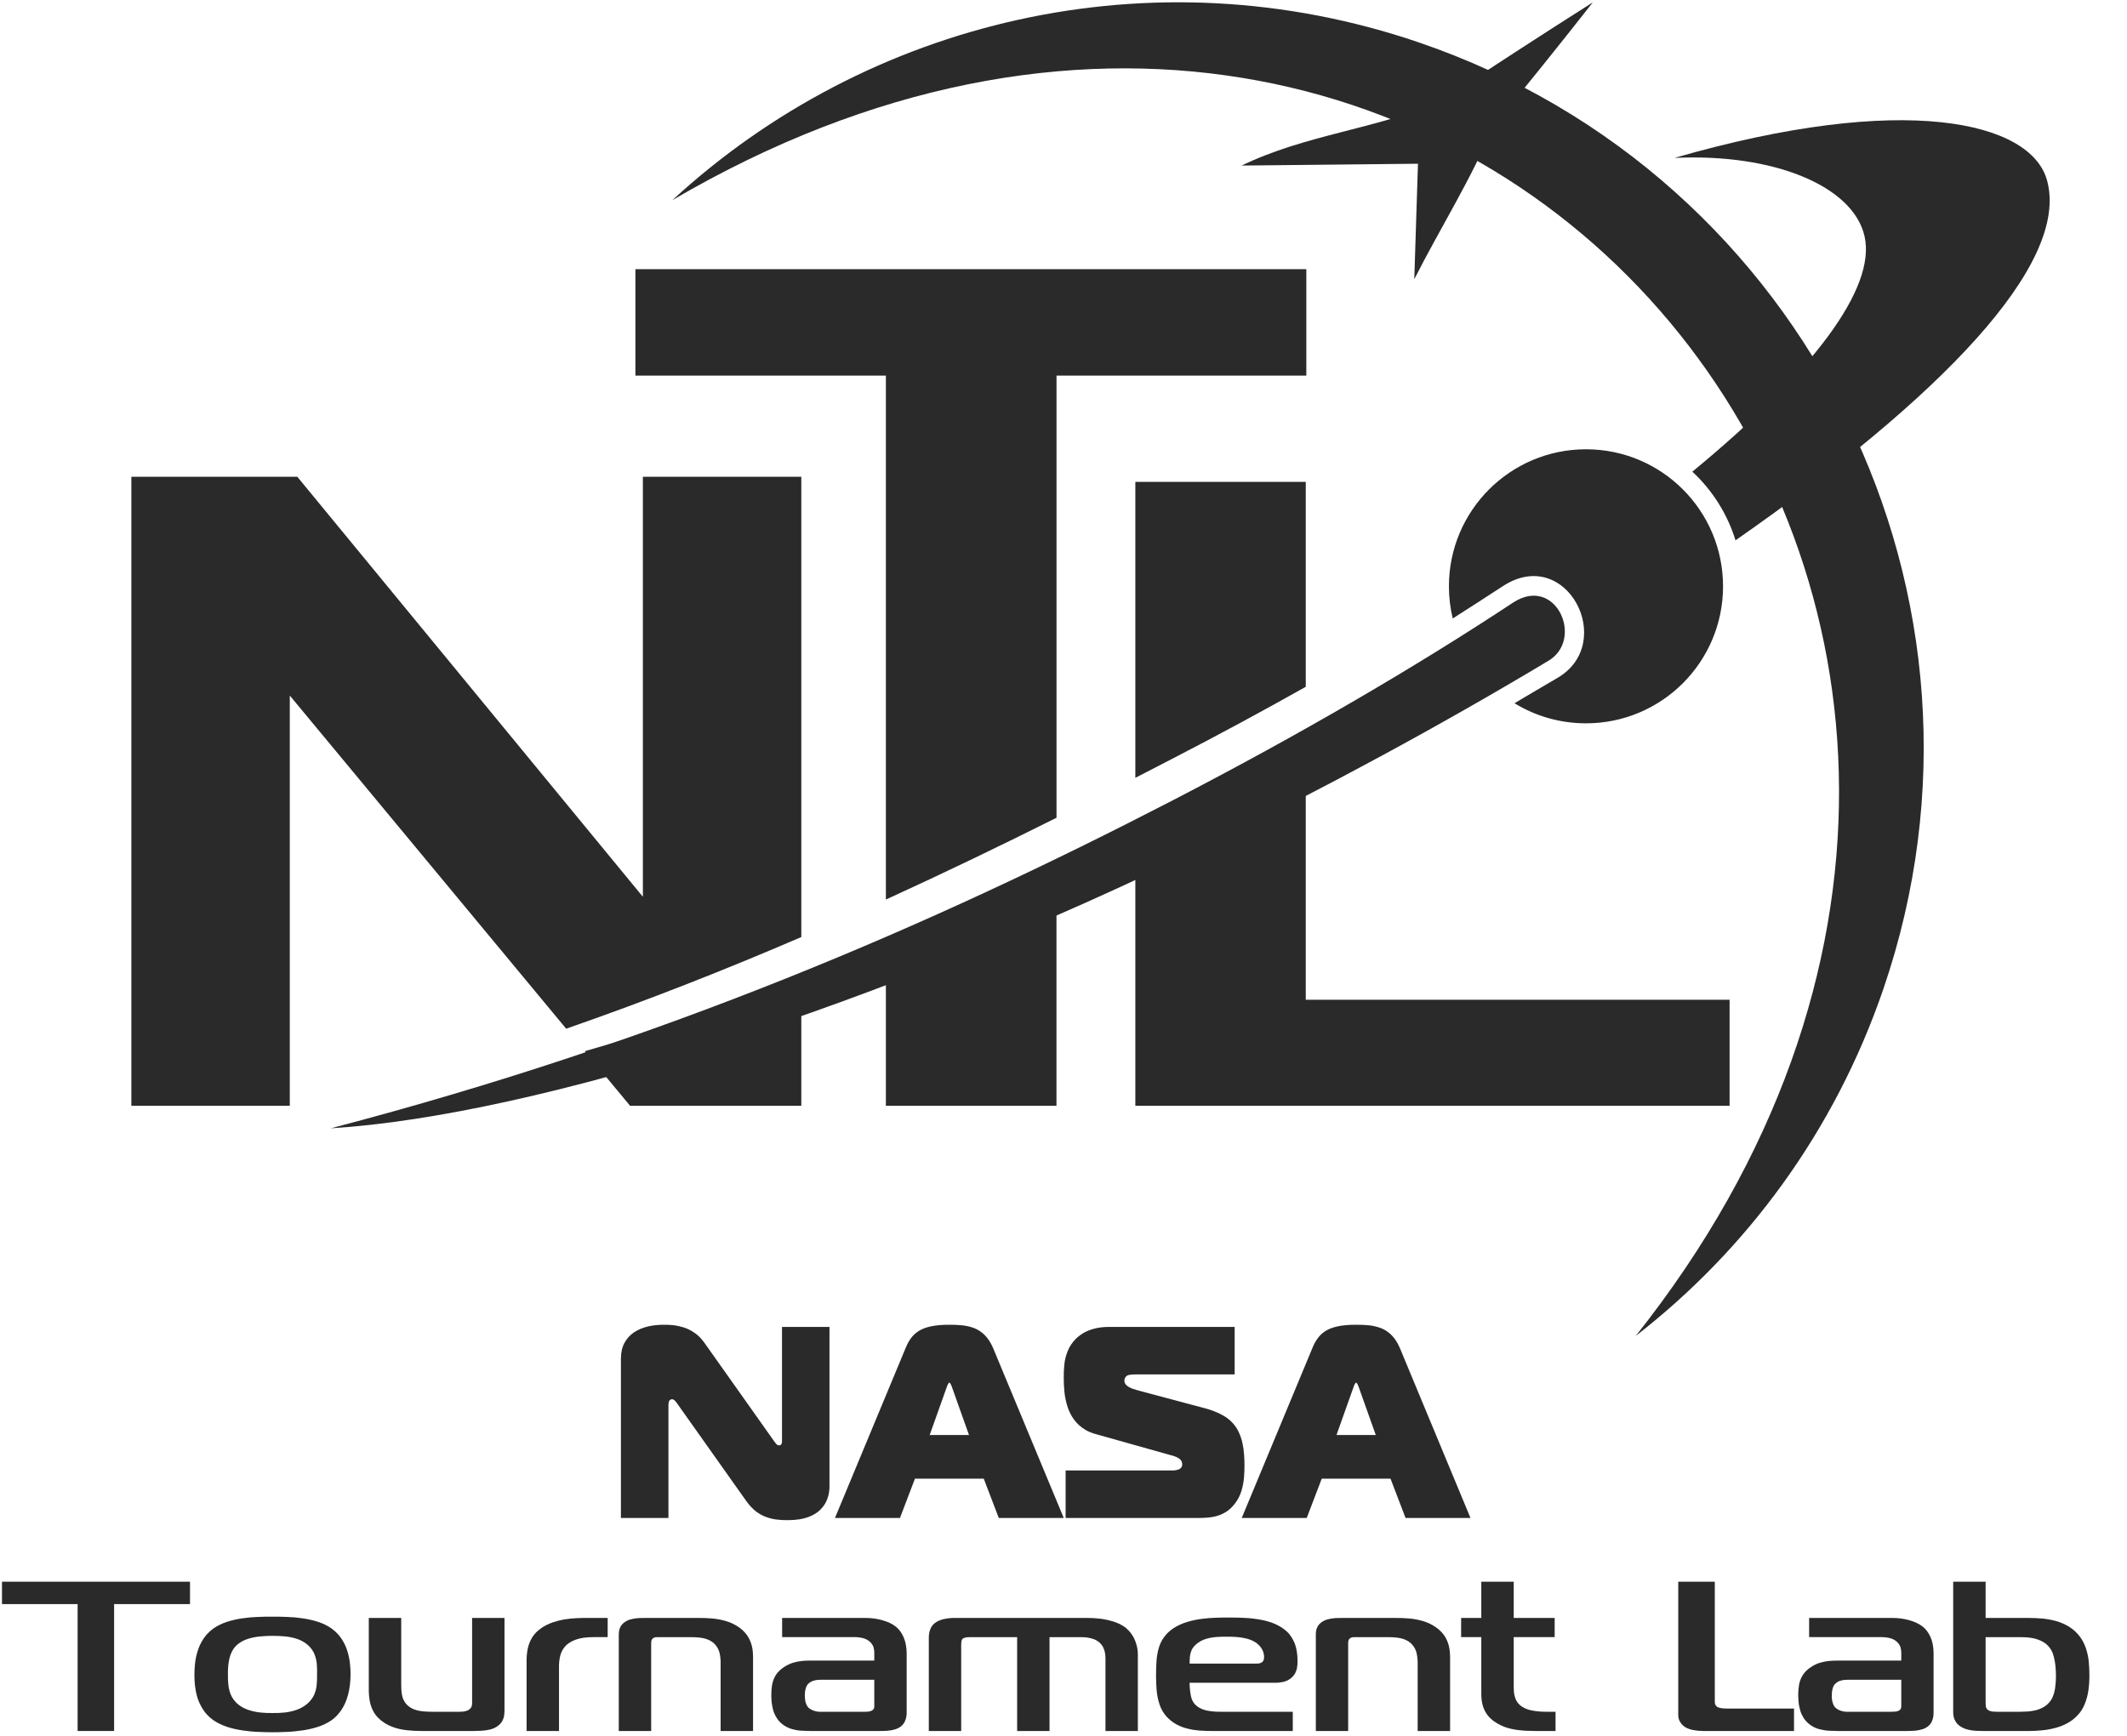
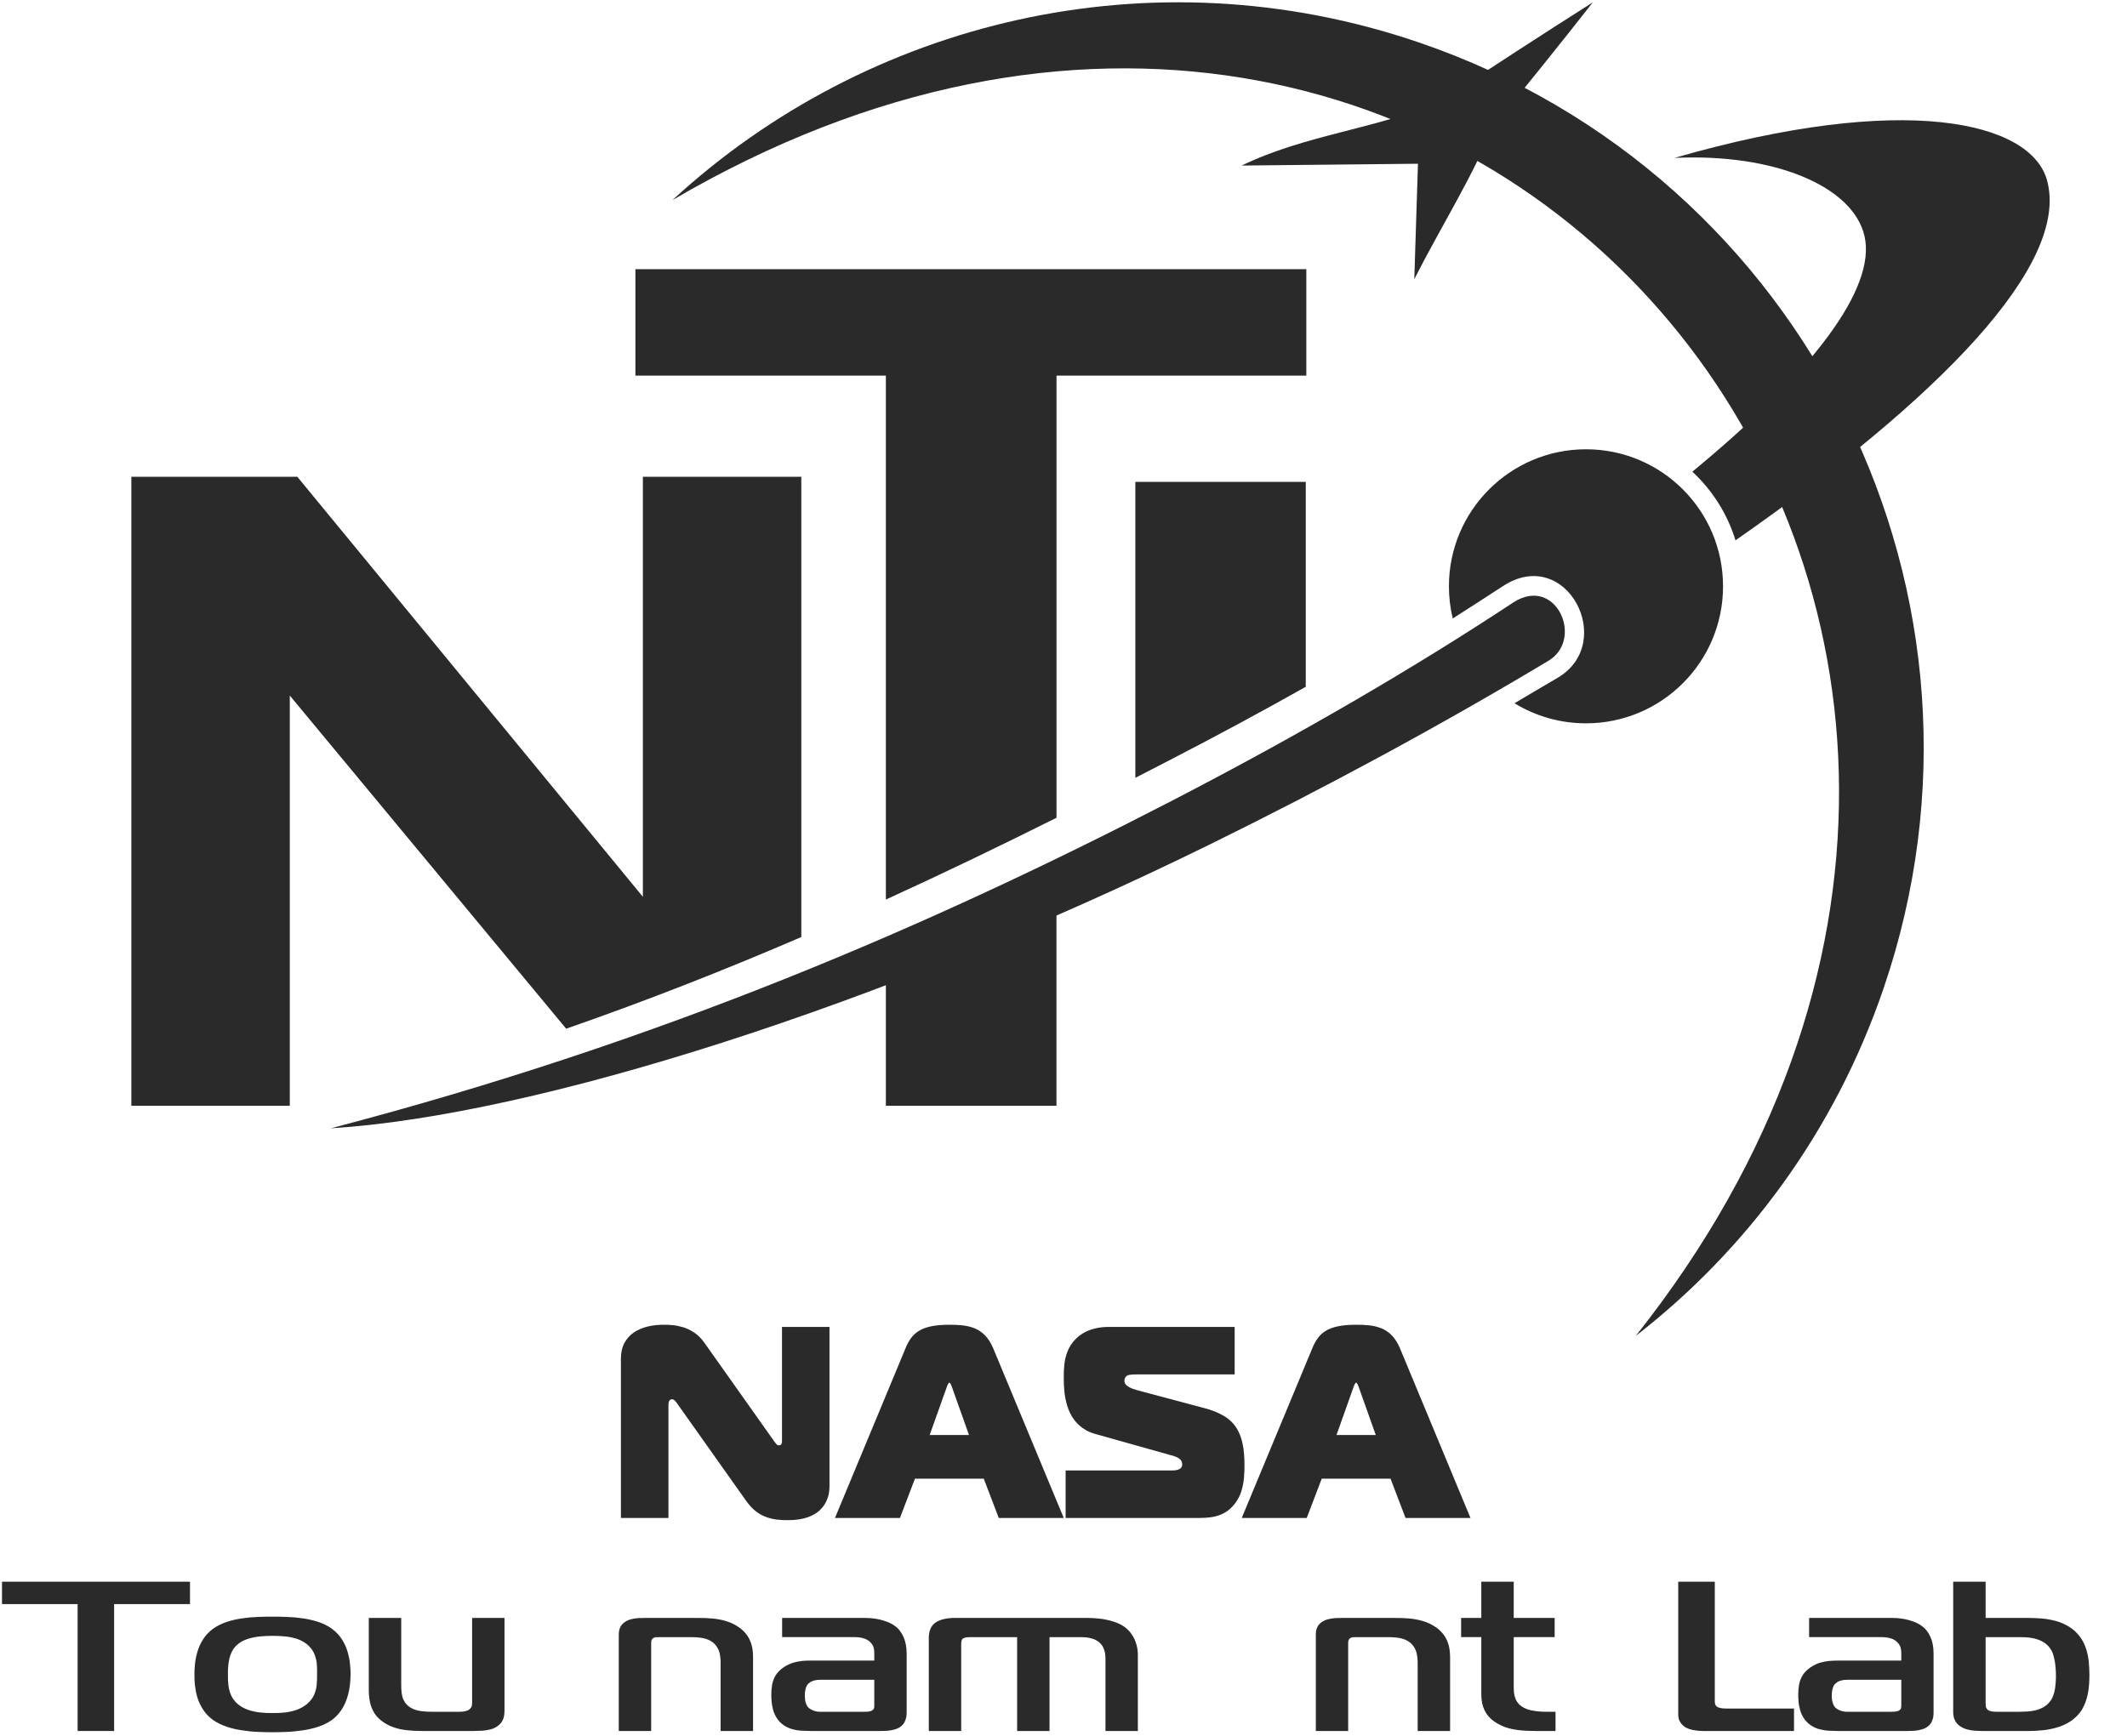
<svg xmlns="http://www.w3.org/2000/svg" width="49" height="40" viewBox="0 0 49 40" fill="none">
  <g clip-path="url(#clip0_3103_17691)">
-     <path fill-rule="evenodd" clip-rule="evenodd" d="M18.46 25.481V22.573C16.718 23.221 15.039 23.779 13.472 24.223L14.515 25.481H18.46Z" fill="#2A2A2A" />
-     <path fill-rule="evenodd" clip-rule="evenodd" d="M27.826 18.518C27.271 18.791 26.714 19.059 26.155 19.321V25.481H39.845V23.038H30.081V17.379C29.336 17.766 28.583 18.146 27.826 18.518Z" fill="#2A2A2A" />
    <path fill-rule="evenodd" clip-rule="evenodd" d="M43.392 22.776C46.455 13.803 41.662 4.042 32.688 0.978C26.517 -1.129 19.972 0.481 15.49 4.612C34.014 -6.237 50.829 14.217 37.683 30.784C40.241 28.798 42.267 26.07 43.392 22.776Z" fill="#2A2A2A" />
    <path fill-rule="evenodd" clip-rule="evenodd" d="M24.338 20.156C23.019 20.747 21.702 21.306 20.408 21.823V25.481H24.338V20.156Z" fill="#2A2A2A" />
    <path fill-rule="evenodd" clip-rule="evenodd" d="M17.182 37.645C17.132 37.585 17.077 37.534 17.017 37.495C16.928 37.433 16.831 37.387 16.73 37.357C16.63 37.327 16.524 37.306 16.414 37.296C16.303 37.286 16.189 37.282 16.072 37.283H14.881C14.831 37.282 14.774 37.283 14.713 37.286C14.651 37.29 14.588 37.299 14.527 37.316C14.466 37.332 14.411 37.361 14.364 37.401C14.331 37.429 14.306 37.461 14.29 37.494C14.274 37.527 14.265 37.559 14.26 37.592C14.256 37.625 14.255 37.654 14.255 37.681V39.888H15.001V37.862C15.001 37.846 15.002 37.828 15.005 37.809C15.01 37.79 15.021 37.772 15.039 37.755C15.059 37.741 15.079 37.731 15.101 37.728C15.122 37.726 15.145 37.725 15.166 37.726H15.926C16.061 37.726 16.172 37.738 16.256 37.763C16.341 37.789 16.409 37.829 16.462 37.882C16.52 37.945 16.56 38.015 16.578 38.095C16.595 38.174 16.604 38.257 16.601 38.345V39.888H17.348V38.172C17.347 38.053 17.332 37.951 17.302 37.865C17.271 37.778 17.233 37.705 17.182 37.645Z" fill="#2A2A2A" />
    <path fill-rule="evenodd" clip-rule="evenodd" d="M0.046 36.964H1.788V39.888H2.629V36.964H4.377V36.448H0.046V36.964Z" fill="#2A2A2A" />
    <path fill-rule="evenodd" clip-rule="evenodd" d="M7.296 38.821C7.29 38.9 7.27 38.975 7.238 39.051C7.206 39.125 7.154 39.193 7.081 39.259C7.006 39.322 6.925 39.368 6.835 39.4C6.747 39.431 6.655 39.452 6.562 39.462C6.467 39.472 6.372 39.476 6.277 39.474C6.188 39.476 6.093 39.472 5.997 39.462C5.9 39.452 5.806 39.431 5.714 39.4C5.623 39.368 5.54 39.322 5.467 39.259C5.398 39.195 5.349 39.126 5.317 39.051C5.286 38.974 5.268 38.897 5.26 38.818C5.252 38.74 5.249 38.663 5.251 38.59C5.249 38.548 5.251 38.497 5.254 38.439C5.257 38.38 5.265 38.318 5.277 38.254C5.29 38.189 5.31 38.126 5.34 38.065C5.369 38.004 5.409 37.95 5.461 37.903C5.533 37.841 5.616 37.795 5.712 37.765C5.807 37.736 5.905 37.716 6.005 37.708C6.104 37.699 6.194 37.696 6.277 37.696C6.368 37.696 6.461 37.699 6.559 37.708C6.655 37.716 6.749 37.736 6.841 37.765C6.932 37.795 7.014 37.841 7.088 37.903C7.164 37.971 7.218 38.046 7.248 38.128C7.279 38.209 7.297 38.29 7.3 38.372C7.305 38.452 7.307 38.525 7.304 38.59C7.305 38.667 7.304 38.743 7.296 38.821ZM8.004 38.053C7.976 37.956 7.932 37.862 7.874 37.772C7.816 37.681 7.739 37.601 7.642 37.529C7.549 37.463 7.445 37.412 7.33 37.374C7.215 37.337 7.095 37.309 6.971 37.292C6.848 37.274 6.727 37.263 6.608 37.26C6.489 37.255 6.379 37.252 6.277 37.254C6.177 37.252 6.066 37.255 5.947 37.26C5.828 37.263 5.706 37.274 5.584 37.292C5.459 37.309 5.34 37.337 5.225 37.374C5.11 37.412 5.006 37.463 4.912 37.529C4.816 37.601 4.739 37.681 4.681 37.772C4.622 37.862 4.579 37.958 4.55 38.057C4.52 38.154 4.501 38.25 4.492 38.344C4.482 38.436 4.478 38.52 4.479 38.595C4.478 38.662 4.482 38.741 4.49 38.829C4.5 38.919 4.517 39.012 4.545 39.109C4.573 39.206 4.618 39.299 4.676 39.391C4.734 39.483 4.812 39.565 4.912 39.637C5.006 39.702 5.11 39.752 5.225 39.791C5.34 39.829 5.459 39.856 5.584 39.874C5.706 39.892 5.828 39.905 5.947 39.909C6.066 39.915 6.177 39.917 6.277 39.917C6.376 39.917 6.485 39.915 6.604 39.909C6.723 39.905 6.845 39.892 6.969 39.874C7.095 39.856 7.215 39.829 7.33 39.791C7.446 39.752 7.549 39.702 7.642 39.637C7.727 39.577 7.8 39.498 7.865 39.403C7.93 39.307 7.981 39.191 8.018 39.054C8.055 38.919 8.075 38.758 8.076 38.575C8.076 38.506 8.073 38.425 8.062 38.336C8.053 38.245 8.034 38.151 8.004 38.053Z" fill="#2A2A2A" />
-     <path fill-rule="evenodd" clip-rule="evenodd" d="M13.271 37.289C13.188 37.293 13.1 37.302 13.009 37.316C12.917 37.331 12.825 37.355 12.735 37.385C12.646 37.415 12.561 37.457 12.482 37.509C12.387 37.574 12.314 37.645 12.263 37.727C12.214 37.808 12.178 37.894 12.159 37.986C12.14 38.077 12.131 38.17 12.131 38.266V39.888H12.878V38.418C12.876 38.319 12.887 38.226 12.91 38.139C12.935 38.051 12.98 37.974 13.049 37.907C13.111 37.854 13.177 37.815 13.251 37.788C13.324 37.761 13.399 37.745 13.474 37.736C13.549 37.728 13.621 37.725 13.688 37.725H13.999V37.283H13.496C13.43 37.282 13.355 37.285 13.271 37.289Z" fill="#2A2A2A" />
    <path fill-rule="evenodd" clip-rule="evenodd" d="M10.876 39.234C10.876 39.259 10.874 39.285 10.868 39.313C10.86 39.34 10.843 39.367 10.811 39.391C10.79 39.409 10.761 39.422 10.724 39.431C10.689 39.44 10.646 39.445 10.595 39.445H9.976C9.887 39.447 9.805 39.441 9.73 39.434C9.655 39.425 9.587 39.41 9.528 39.385C9.466 39.36 9.415 39.324 9.37 39.279C9.338 39.246 9.314 39.208 9.295 39.167C9.275 39.126 9.263 39.077 9.254 39.02C9.246 38.965 9.243 38.897 9.243 38.822V37.283H8.496V38.924C8.495 39.031 8.505 39.13 8.523 39.223C8.542 39.316 8.578 39.401 8.627 39.481C8.677 39.558 8.749 39.629 8.841 39.691C8.916 39.741 8.998 39.781 9.085 39.809C9.172 39.838 9.267 39.859 9.372 39.87C9.476 39.882 9.592 39.888 9.721 39.888H10.914C10.973 39.888 11.035 39.886 11.098 39.882C11.161 39.879 11.22 39.87 11.28 39.856C11.34 39.843 11.394 39.82 11.443 39.789C11.499 39.752 11.541 39.712 11.566 39.666C11.591 39.621 11.608 39.577 11.613 39.533C11.619 39.49 11.622 39.452 11.622 39.421V37.283H10.876V39.234Z" fill="#2A2A2A" />
    <path fill-rule="evenodd" clip-rule="evenodd" d="M43.8 39.307C43.8 39.326 43.797 39.346 43.794 39.364C43.789 39.38 43.773 39.401 43.749 39.416C43.723 39.431 43.692 39.44 43.663 39.441C43.634 39.444 43.605 39.445 43.582 39.445H42.542C42.495 39.445 42.448 39.436 42.404 39.421C42.363 39.406 42.326 39.387 42.301 39.366C42.27 39.343 42.25 39.311 42.234 39.276C42.221 39.242 42.21 39.206 42.205 39.171C42.2 39.135 42.199 39.103 42.199 39.077C42.199 39.016 42.205 38.964 42.214 38.927C42.224 38.889 42.236 38.858 42.248 38.838C42.261 38.819 42.273 38.804 42.283 38.796C42.311 38.77 42.343 38.748 42.378 38.736C42.414 38.725 42.449 38.715 42.48 38.712C42.512 38.71 42.538 38.708 42.556 38.708H43.8V39.307ZM44.296 37.485C44.218 37.424 44.118 37.373 43.996 37.339C43.874 37.303 43.74 37.283 43.596 37.283H41.677V37.725H43.34C43.379 37.725 43.421 37.728 43.462 37.733C43.505 37.738 43.55 37.75 43.59 37.765C43.631 37.781 43.671 37.806 43.703 37.838C43.744 37.877 43.77 37.919 43.783 37.961C43.794 38.002 43.8 38.045 43.8 38.084V38.266H42.333C42.275 38.266 42.207 38.269 42.139 38.274C42.072 38.28 42.002 38.294 41.929 38.315C41.856 38.336 41.784 38.372 41.715 38.418C41.631 38.474 41.566 38.539 41.526 38.608C41.486 38.675 41.457 38.748 41.445 38.824C41.432 38.898 41.426 38.975 41.426 39.052C41.426 39.1 41.429 39.157 41.434 39.218C41.438 39.279 41.452 39.344 41.471 39.41C41.487 39.474 41.52 39.539 41.558 39.599C41.599 39.659 41.652 39.715 41.721 39.76C41.785 39.802 41.852 39.833 41.923 39.849C41.994 39.867 42.065 39.879 42.135 39.882C42.204 39.886 42.269 39.888 42.333 39.888H43.945C44.001 39.888 44.055 39.885 44.111 39.882C44.166 39.878 44.221 39.866 44.272 39.852C44.324 39.838 44.373 39.815 44.411 39.784C44.451 39.754 44.482 39.715 44.5 39.677C44.518 39.638 44.532 39.596 44.538 39.557C44.543 39.518 44.544 39.482 44.544 39.45V38.099C44.544 37.953 44.52 37.828 44.474 37.725C44.428 37.622 44.368 37.541 44.296 37.485Z" fill="#2A2A2A" />
    <path fill-rule="evenodd" clip-rule="evenodd" d="M39.626 39.357C39.594 39.35 39.573 39.341 39.56 39.332C39.529 39.31 39.513 39.283 39.508 39.257C39.504 39.229 39.504 39.205 39.504 39.185V36.448H38.662V39.514C38.662 39.563 38.671 39.607 38.686 39.643C38.703 39.681 38.725 39.712 38.749 39.739C38.773 39.763 38.797 39.784 38.821 39.799C38.873 39.831 38.936 39.853 39.011 39.867C39.085 39.881 39.16 39.888 39.234 39.888H41.329V39.371H39.772C39.705 39.371 39.655 39.366 39.626 39.357Z" fill="#2A2A2A" />
    <path fill-rule="evenodd" clip-rule="evenodd" d="M20.141 39.307C20.142 39.327 20.14 39.346 20.135 39.364C20.129 39.381 20.115 39.399 20.09 39.416C20.063 39.429 20.035 39.438 20.005 39.441C19.974 39.445 19.948 39.446 19.925 39.445H18.885C18.836 39.445 18.79 39.436 18.747 39.421C18.704 39.405 18.669 39.387 18.643 39.366C18.612 39.341 18.591 39.311 18.576 39.276C18.562 39.242 18.552 39.206 18.547 39.171C18.543 39.135 18.54 39.103 18.54 39.077C18.54 39.016 18.546 38.965 18.556 38.927C18.566 38.888 18.577 38.859 18.59 38.838C18.603 38.818 18.614 38.804 18.623 38.796C18.652 38.769 18.684 38.75 18.72 38.736C18.757 38.724 18.79 38.716 18.822 38.712C18.855 38.709 18.879 38.708 18.898 38.708H20.141V39.307ZM20.639 37.485C20.56 37.422 20.46 37.373 20.337 37.339C20.215 37.302 20.082 37.284 19.937 37.283H18.018V37.725H19.682C19.721 37.725 19.762 37.727 19.804 37.733C19.848 37.739 19.89 37.749 19.931 37.765C19.973 37.782 20.011 37.806 20.046 37.838C20.086 37.878 20.113 37.918 20.124 37.961C20.137 38.003 20.142 38.045 20.141 38.084V38.266H18.674C18.615 38.265 18.549 38.267 18.48 38.274C18.413 38.28 18.343 38.294 18.27 38.315C18.198 38.337 18.127 38.372 18.056 38.418C17.972 38.476 17.909 38.539 17.867 38.608C17.828 38.676 17.8 38.748 17.787 38.824C17.774 38.898 17.768 38.975 17.769 39.052C17.768 39.1 17.771 39.156 17.776 39.218C17.782 39.28 17.795 39.343 17.812 39.41C17.831 39.476 17.861 39.538 17.901 39.599C17.939 39.66 17.994 39.714 18.062 39.76C18.127 39.802 18.194 39.832 18.264 39.849C18.335 39.868 18.405 39.879 18.476 39.882C18.546 39.886 18.612 39.888 18.674 39.888H20.288C20.342 39.888 20.396 39.886 20.452 39.882C20.509 39.877 20.562 39.867 20.614 39.852C20.666 39.837 20.712 39.815 20.753 39.784C20.792 39.752 20.822 39.716 20.841 39.677C20.861 39.637 20.873 39.597 20.88 39.557C20.885 39.518 20.888 39.482 20.887 39.45V38.099C20.886 37.953 20.861 37.829 20.816 37.725C20.769 37.621 20.711 37.542 20.639 37.485Z" fill="#2A2A2A" />
    <path fill-rule="evenodd" clip-rule="evenodd" d="M35.476 39.44C35.407 39.436 35.337 39.425 35.264 39.41C35.191 39.393 35.126 39.368 35.069 39.332C34.998 39.285 34.949 39.23 34.921 39.165C34.894 39.1 34.878 39.034 34.875 38.966C34.871 38.897 34.871 38.832 34.872 38.772V37.725H35.815V37.283H34.872V36.448H34.125V37.283H33.66V37.725H34.125V39.037C34.125 39.146 34.139 39.242 34.165 39.324C34.192 39.406 34.23 39.476 34.28 39.537C34.329 39.597 34.391 39.651 34.464 39.696C34.534 39.74 34.608 39.776 34.691 39.805C34.775 39.833 34.871 39.854 34.98 39.867C35.09 39.881 35.22 39.888 35.369 39.888H35.835V39.445H35.649C35.603 39.446 35.546 39.445 35.476 39.44Z" fill="#2A2A2A" />
    <path fill-rule="evenodd" clip-rule="evenodd" d="M47.343 38.907C47.331 38.979 47.314 39.039 47.297 39.081C47.28 39.124 47.264 39.159 47.247 39.18C47.205 39.242 47.151 39.293 47.093 39.329C47.033 39.365 46.968 39.392 46.903 39.409C46.839 39.424 46.772 39.435 46.71 39.439C46.647 39.443 46.589 39.445 46.54 39.445H45.999C45.96 39.445 45.92 39.442 45.886 39.438C45.852 39.432 45.818 39.42 45.793 39.401C45.766 39.378 45.75 39.346 45.747 39.316C45.744 39.286 45.743 39.257 45.743 39.229V37.726H46.566C46.643 37.726 46.727 37.731 46.812 37.746C46.898 37.76 46.98 37.789 47.057 37.83C47.133 37.87 47.197 37.932 47.247 38.011C47.255 38.023 47.272 38.052 47.289 38.096C47.306 38.139 47.323 38.205 47.338 38.29C47.352 38.375 47.363 38.489 47.363 38.625C47.363 38.738 47.353 38.833 47.343 38.907ZM48.118 38.277C48.106 38.172 48.084 38.07 48.051 37.975C48.018 37.88 47.972 37.79 47.912 37.711C47.84 37.617 47.756 37.54 47.663 37.484C47.571 37.427 47.47 37.384 47.368 37.355C47.261 37.327 47.155 37.306 47.048 37.297C46.94 37.288 46.832 37.283 46.731 37.283H45.743V36.448H44.996V39.45C44.996 39.483 44.999 39.521 45.007 39.558C45.013 39.596 45.029 39.633 45.051 39.669C45.072 39.707 45.107 39.743 45.149 39.774C45.2 39.809 45.257 39.836 45.314 39.851C45.371 39.867 45.433 39.878 45.496 39.882C45.557 39.885 45.621 39.888 45.686 39.888H46.75C46.851 39.888 46.954 39.882 47.06 39.871C47.166 39.861 47.276 39.839 47.38 39.809C47.484 39.78 47.583 39.736 47.675 39.68C47.766 39.624 47.848 39.55 47.918 39.46C47.961 39.403 48.002 39.331 48.032 39.252C48.064 39.173 48.091 39.078 48.108 38.972C48.125 38.865 48.134 38.74 48.134 38.6C48.134 38.49 48.128 38.381 48.118 38.277Z" fill="#2A2A2A" />
    <path fill-rule="evenodd" clip-rule="evenodd" d="M33.239 37.645C33.189 37.585 33.134 37.534 33.074 37.495C32.985 37.433 32.889 37.387 32.787 37.357C32.686 37.327 32.582 37.306 32.472 37.296C32.361 37.286 32.246 37.282 32.13 37.283H30.937C30.888 37.282 30.831 37.283 30.77 37.286C30.708 37.29 30.645 37.299 30.584 37.316C30.524 37.332 30.468 37.361 30.42 37.401C30.388 37.429 30.364 37.461 30.348 37.494C30.331 37.527 30.322 37.559 30.317 37.592C30.313 37.625 30.313 37.654 30.313 37.681V39.888H31.058V37.862C31.058 37.846 31.059 37.828 31.063 37.809C31.068 37.79 31.078 37.772 31.096 37.755C31.117 37.741 31.136 37.731 31.16 37.728C31.179 37.726 31.202 37.725 31.224 37.726H31.982C32.118 37.726 32.229 37.738 32.314 37.763C32.398 37.789 32.467 37.829 32.519 37.882C32.577 37.945 32.617 38.015 32.635 38.095C32.652 38.174 32.661 38.257 32.659 38.345V39.888H33.406V38.172C33.403 38.053 33.39 37.951 33.359 37.865C33.329 37.778 33.29 37.705 33.239 37.645Z" fill="#2A2A2A" />
    <path fill-rule="evenodd" clip-rule="evenodd" d="M26.071 37.66C26.026 37.594 25.97 37.537 25.906 37.489C25.824 37.433 25.732 37.39 25.629 37.36C25.526 37.33 25.425 37.309 25.322 37.298C25.221 37.288 25.128 37.282 25.046 37.283H22.003C21.951 37.282 21.893 37.285 21.831 37.293C21.769 37.301 21.707 37.316 21.648 37.339C21.589 37.361 21.537 37.396 21.493 37.44C21.465 37.472 21.445 37.507 21.432 37.542C21.418 37.578 21.408 37.613 21.404 37.647C21.399 37.68 21.397 37.71 21.397 37.735V39.888H22.143V37.903C22.143 37.854 22.148 37.82 22.154 37.8C22.161 37.78 22.167 37.769 22.175 37.764C22.184 37.757 22.2 37.749 22.224 37.739C22.249 37.73 22.289 37.726 22.341 37.726H23.432V39.888H24.178V37.726H24.873C24.919 37.725 24.968 37.727 25.022 37.731C25.074 37.737 25.129 37.749 25.181 37.766C25.235 37.784 25.283 37.811 25.326 37.848C25.365 37.883 25.396 37.922 25.416 37.965C25.436 38.007 25.45 38.05 25.457 38.094C25.463 38.137 25.467 38.178 25.467 38.217V39.888H26.213V38.129C26.213 38.041 26.2 37.958 26.175 37.879C26.151 37.799 26.118 37.727 26.071 37.66Z" fill="#2A2A2A" />
-     <path fill-rule="evenodd" clip-rule="evenodd" d="M29.11 38.253C29.102 38.276 29.086 38.295 29.062 38.31C29.039 38.326 29.002 38.334 28.955 38.335H27.405C27.405 38.278 27.409 38.224 27.412 38.172C27.418 38.12 27.431 38.071 27.451 38.024C27.473 37.977 27.508 37.931 27.558 37.888C27.627 37.83 27.704 37.788 27.789 37.764C27.872 37.74 27.957 37.726 28.04 37.721C28.122 37.716 28.199 37.714 28.265 37.715C28.337 37.715 28.409 37.717 28.482 37.722C28.558 37.727 28.632 37.738 28.702 37.755C28.775 37.772 28.841 37.798 28.903 37.834C28.942 37.855 28.975 37.883 29.007 37.916C29.041 37.95 29.067 37.989 29.088 38.034C29.108 38.078 29.121 38.129 29.121 38.182C29.122 38.206 29.119 38.229 29.11 38.253ZM29.714 37.671C29.645 37.582 29.543 37.505 29.413 37.44C29.307 37.39 29.195 37.354 29.073 37.33C28.952 37.306 28.825 37.29 28.692 37.283C28.562 37.275 28.431 37.273 28.298 37.274C28.216 37.273 28.122 37.274 28.018 37.278C27.91 37.281 27.801 37.289 27.686 37.304C27.569 37.319 27.456 37.343 27.344 37.377C27.231 37.411 27.128 37.459 27.034 37.519C26.943 37.581 26.87 37.65 26.817 37.725C26.761 37.801 26.721 37.883 26.695 37.974C26.669 38.064 26.652 38.163 26.643 38.268C26.636 38.374 26.632 38.489 26.632 38.61C26.632 38.726 26.636 38.84 26.646 38.954C26.657 39.067 26.678 39.176 26.714 39.28C26.747 39.383 26.803 39.476 26.875 39.558C26.945 39.633 27.023 39.693 27.107 39.739C27.191 39.783 27.277 39.816 27.368 39.836C27.459 39.859 27.549 39.872 27.641 39.879C27.733 39.884 27.822 39.888 27.907 39.888H29.782V39.445H28.132C28.062 39.447 27.992 39.442 27.923 39.436C27.853 39.429 27.787 39.416 27.724 39.395C27.661 39.375 27.606 39.343 27.558 39.302C27.509 39.261 27.474 39.206 27.449 39.136C27.44 39.109 27.434 39.074 27.426 39.032C27.42 38.992 27.414 38.948 27.411 38.902C27.406 38.858 27.405 38.816 27.405 38.777H29.369C29.436 38.778 29.501 38.771 29.562 38.757C29.625 38.743 29.681 38.717 29.732 38.678C29.778 38.642 29.813 38.602 29.836 38.559C29.859 38.514 29.875 38.469 29.881 38.422C29.889 38.375 29.893 38.329 29.891 38.286C29.893 38.175 29.881 38.068 29.856 37.963C29.83 37.858 29.782 37.761 29.714 37.671Z" fill="#2A2A2A" />
    <path fill-rule="evenodd" clip-rule="evenodd" d="M33.467 14.252C33.855 14.006 34.24 13.755 34.625 13.505C36.092 12.551 37.255 14.819 35.88 15.621C35.549 15.814 35.22 16.01 34.89 16.205C35.382 16.507 35.949 16.668 36.537 16.668C38.281 16.668 39.694 15.254 39.694 13.511C39.694 11.767 38.281 10.353 36.537 10.353C34.793 10.353 33.379 11.766 33.379 13.511C33.379 13.762 33.409 14.01 33.467 14.252ZM35.656 15.236C33.216 16.7 30.55 18.143 27.826 19.481C20.343 23.154 12.362 25.707 7.621 26C15.261 24 21.45 21.323 27.023 18.439C29.975 16.911 32.62 15.364 34.868 13.879C35.853 13.248 36.508 14.752 35.656 15.236ZM26.155 17.924V11.104H30.081V15.826C29.104 16.377 28.084 16.928 27.023 17.476L26.155 17.924ZM20.408 20.729V8.656H14.638V6.203H30.094V8.656H24.339V18.844C23.067 19.48 21.76 20.112 20.408 20.729ZM3.026 25.481V10.986H6.849L14.81 20.665V10.986H18.46V21.593C16.734 22.336 14.935 23.047 13.043 23.705L6.676 16.028V25.481H3.026ZM38.574 3.639C43.875 2.11 46.783 2.802 47.157 4.153C47.694 6.093 44.672 9.184 39.981 12.451C39.793 11.838 39.445 11.295 38.987 10.869C41.759 8.585 43.225 6.645 42.954 5.445C42.692 4.286 40.86 3.529 38.574 3.639Z" fill="#2A2A2A" />
    <path fill-rule="evenodd" clip-rule="evenodd" d="M32.581 6.434L32.666 3.773L28.604 3.815C30.069 3.105 31.69 2.975 33.16 2.348C34.33 1.572 35.508 0.807 36.694 0.054C35.942 1.013 35.172 1.971 34.385 2.927C33.931 4.063 33.167 5.274 32.581 6.434Z" fill="#2A2A2A" />
    <path fill-rule="evenodd" clip-rule="evenodd" d="M31.185 31.954C31.189 31.942 31.194 31.93 31.2 31.915C31.206 31.901 31.214 31.888 31.222 31.878C31.228 31.866 31.235 31.861 31.242 31.86C31.248 31.861 31.255 31.866 31.261 31.878C31.269 31.888 31.276 31.901 31.282 31.915C31.289 31.93 31.294 31.942 31.298 31.954L31.694 33.068H30.789L31.185 31.954ZM28.606 34.98H30.103L30.449 34.074H32.034L32.38 34.98H33.876L32.248 31.061C32.195 30.939 32.133 30.843 32.062 30.771C31.991 30.698 31.911 30.645 31.825 30.609C31.738 30.575 31.645 30.552 31.548 30.541C31.449 30.531 31.347 30.526 31.242 30.527C31.072 30.527 30.931 30.539 30.817 30.564C30.703 30.588 30.609 30.624 30.536 30.671C30.462 30.717 30.402 30.774 30.356 30.84C30.308 30.905 30.268 30.979 30.235 31.061L28.606 34.98ZM24.549 34.98H27.568C27.644 34.98 27.722 34.978 27.799 34.973C27.876 34.968 27.954 34.956 28.031 34.934C28.107 34.913 28.182 34.88 28.253 34.834C28.325 34.787 28.392 34.723 28.455 34.64C28.521 34.551 28.57 34.456 28.6 34.353C28.63 34.251 28.65 34.15 28.658 34.049C28.667 33.947 28.67 33.853 28.669 33.766C28.67 33.689 28.667 33.608 28.66 33.52C28.655 33.431 28.642 33.341 28.622 33.251C28.602 33.16 28.572 33.073 28.531 32.988C28.491 32.904 28.436 32.827 28.367 32.76C28.314 32.707 28.252 32.661 28.183 32.621C28.113 32.581 28.041 32.547 27.967 32.519C27.893 32.49 27.823 32.468 27.757 32.451L26.273 32.055C26.215 32.04 26.157 32.023 26.101 32.004C26.044 31.985 25.998 31.96 25.96 31.929C25.923 31.9 25.903 31.861 25.902 31.816C25.902 31.79 25.909 31.766 25.922 31.744C25.935 31.723 25.951 31.706 25.971 31.696C25.978 31.692 25.991 31.688 26.006 31.684C26.023 31.681 26.045 31.677 26.076 31.674C26.107 31.672 26.15 31.671 26.204 31.671H28.443V30.577H25.537C25.411 30.578 25.3 30.592 25.205 30.618C25.108 30.644 25.025 30.678 24.955 30.72C24.886 30.762 24.828 30.807 24.782 30.854C24.697 30.941 24.636 31.034 24.596 31.135C24.556 31.235 24.53 31.337 24.52 31.44C24.509 31.542 24.504 31.641 24.506 31.734C24.504 31.844 24.51 31.956 24.521 32.073C24.533 32.188 24.556 32.3 24.591 32.41C24.625 32.52 24.676 32.622 24.744 32.715C24.774 32.757 24.812 32.797 24.856 32.839C24.903 32.882 24.957 32.921 25.022 32.959C25.087 32.995 25.162 33.025 25.248 33.048L26.952 33.527C27.001 33.538 27.048 33.553 27.089 33.57C27.132 33.587 27.167 33.609 27.194 33.637C27.221 33.664 27.234 33.702 27.235 33.747C27.236 33.768 27.23 33.79 27.217 33.811C27.206 33.831 27.182 33.85 27.146 33.863C27.11 33.878 27.058 33.885 26.99 33.885H24.549V34.98ZM21.814 31.954C21.818 31.942 21.823 31.93 21.829 31.915C21.836 31.901 21.843 31.888 21.85 31.878C21.857 31.866 21.864 31.861 21.87 31.86C21.877 31.861 21.884 31.866 21.89 31.878C21.898 31.888 21.905 31.901 21.911 31.915C21.917 31.93 21.923 31.942 21.927 31.954L22.323 33.068H21.417L21.814 31.954ZM19.235 34.98H20.732L21.078 34.074H22.663L23.009 34.98H24.506L22.877 31.061C22.824 30.939 22.762 30.843 22.691 30.771C22.619 30.698 22.54 30.645 22.454 30.609C22.367 30.575 22.274 30.552 22.176 30.541C22.078 30.531 21.976 30.526 21.87 30.527C21.701 30.527 21.56 30.539 21.445 30.564C21.332 30.588 21.238 30.624 21.165 30.671C21.091 30.717 21.031 30.774 20.984 30.84C20.937 30.905 20.897 30.979 20.864 31.061L19.235 34.98ZM19.109 30.577H18.015V33.2C18.016 33.211 18.015 33.224 18.013 33.241C18.011 33.258 18.004 33.273 17.995 33.286C17.985 33.299 17.969 33.306 17.946 33.307C17.921 33.305 17.898 33.293 17.879 33.27C17.86 33.247 17.842 33.224 17.826 33.2L16.223 30.936C16.154 30.84 16.079 30.765 15.996 30.71C15.914 30.654 15.83 30.613 15.745 30.587C15.659 30.561 15.578 30.544 15.5 30.536C15.422 30.529 15.352 30.526 15.291 30.527C15.162 30.527 15.04 30.54 14.923 30.567C14.805 30.596 14.699 30.641 14.607 30.701C14.514 30.764 14.441 30.843 14.387 30.943C14.332 31.042 14.305 31.164 14.304 31.306V34.98H15.399V32.37C15.399 32.329 15.406 32.3 15.417 32.281C15.429 32.264 15.442 32.252 15.455 32.248C15.469 32.245 15.479 32.242 15.487 32.244C15.508 32.246 15.531 32.257 15.551 32.28C15.572 32.303 15.59 32.326 15.606 32.35L17.197 34.596C17.267 34.692 17.34 34.77 17.416 34.829C17.494 34.886 17.572 34.93 17.654 34.959C17.736 34.988 17.819 35.008 17.903 35.017C17.987 35.027 18.07 35.031 18.153 35.03C18.337 35.029 18.489 35.006 18.608 34.963C18.727 34.92 18.821 34.865 18.889 34.798C18.957 34.731 19.007 34.662 19.039 34.588C19.071 34.515 19.09 34.448 19.099 34.386C19.107 34.324 19.11 34.276 19.109 34.244V30.577Z" fill="#2A2A2A" />
  </g>
  <defs>
    <clipPath id="clip0_3103_17691">
      <rect width="48.224" height="40" fill="white" transform="translate(0.007)" />
    </clipPath>
  </defs>
</svg>